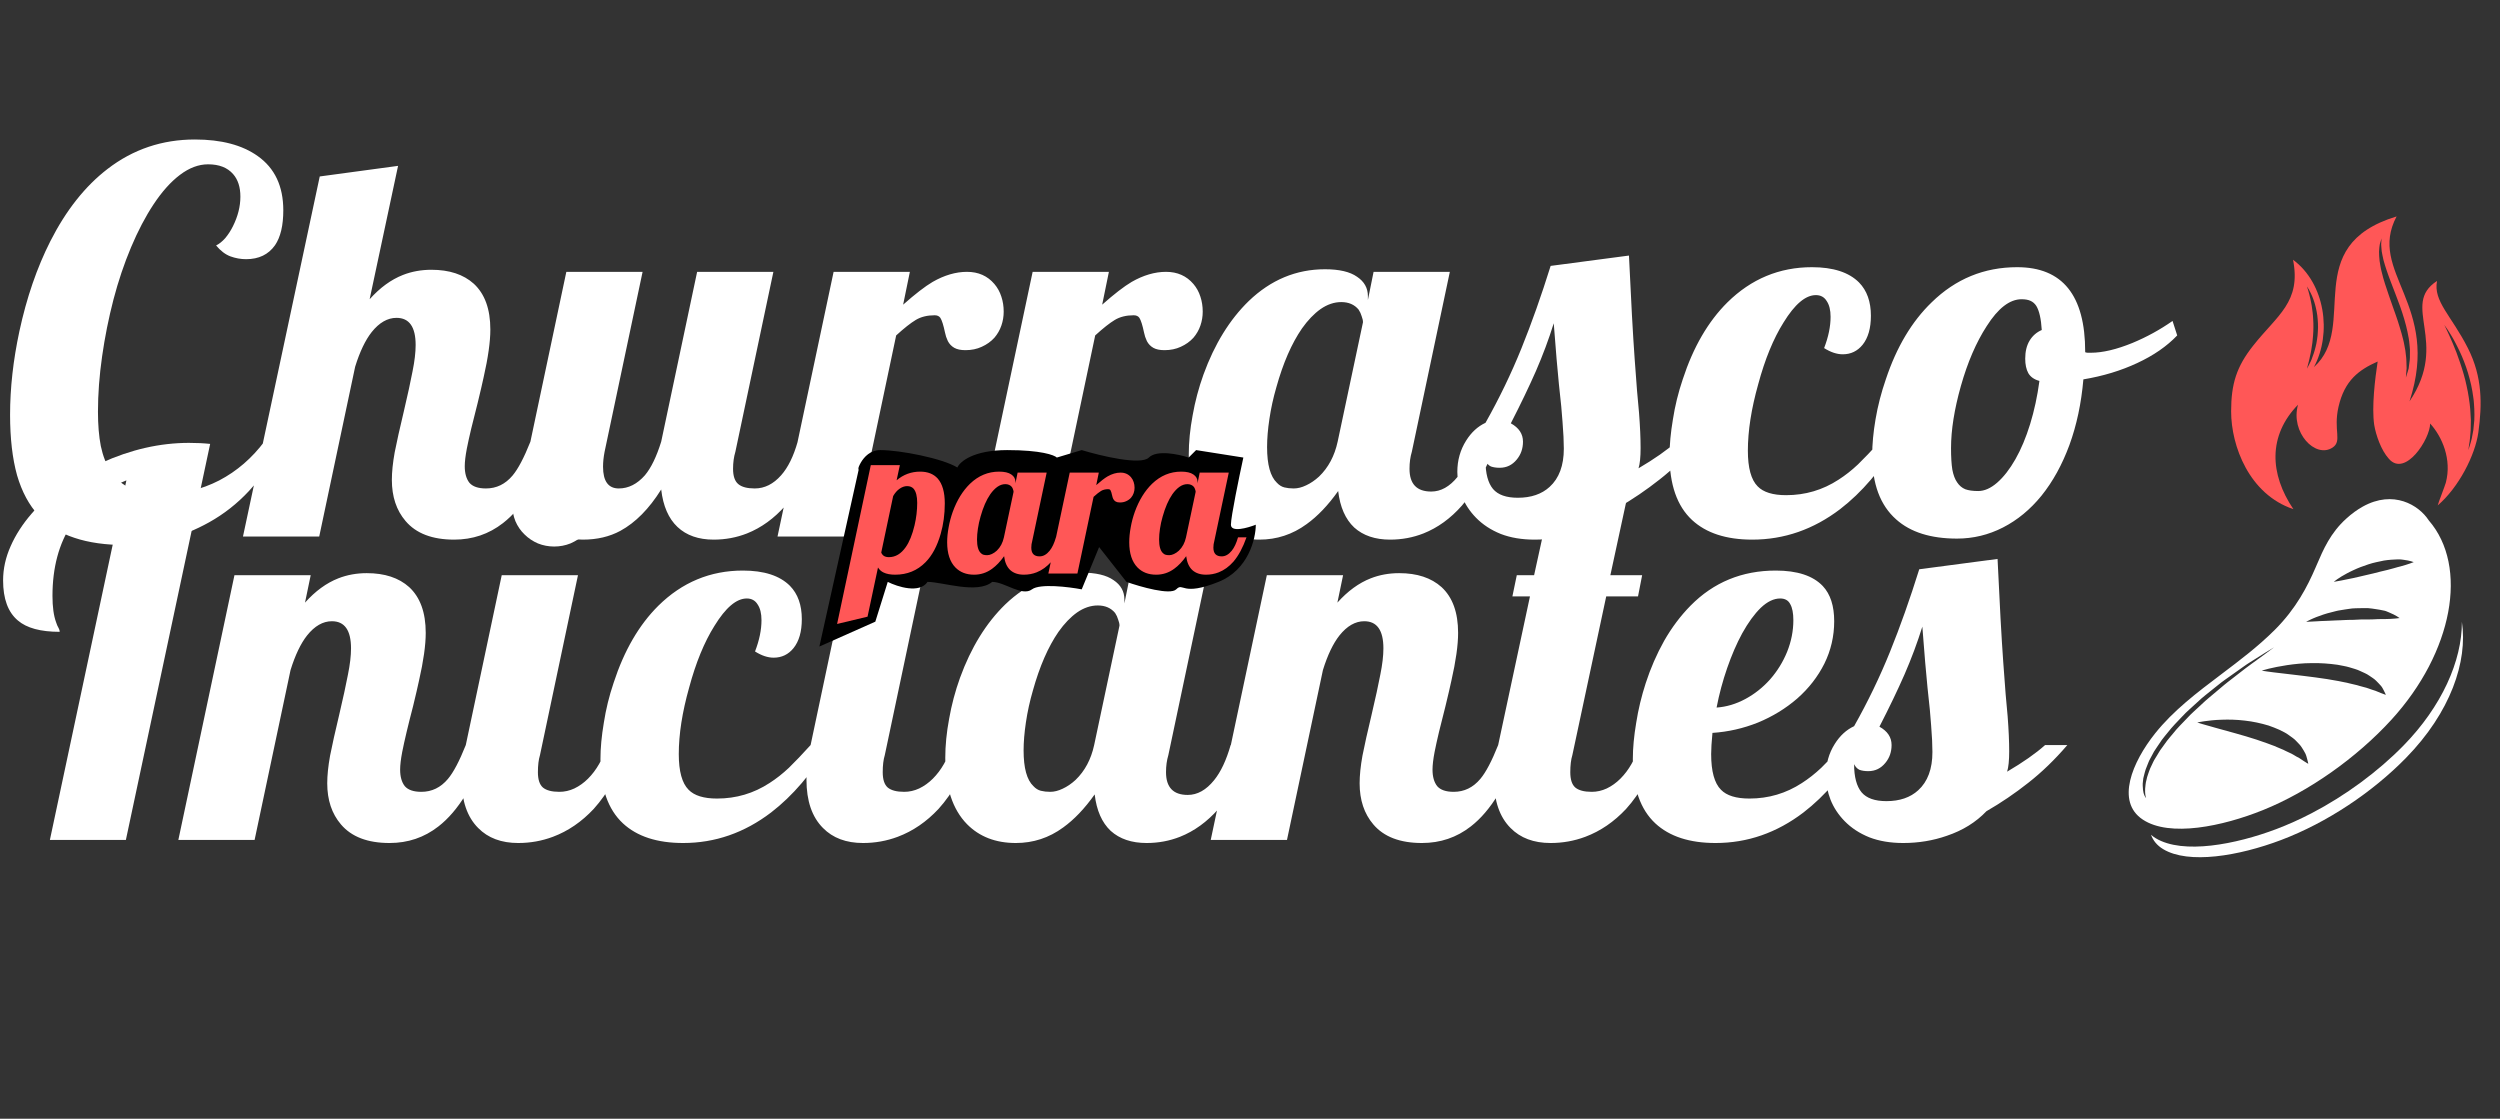
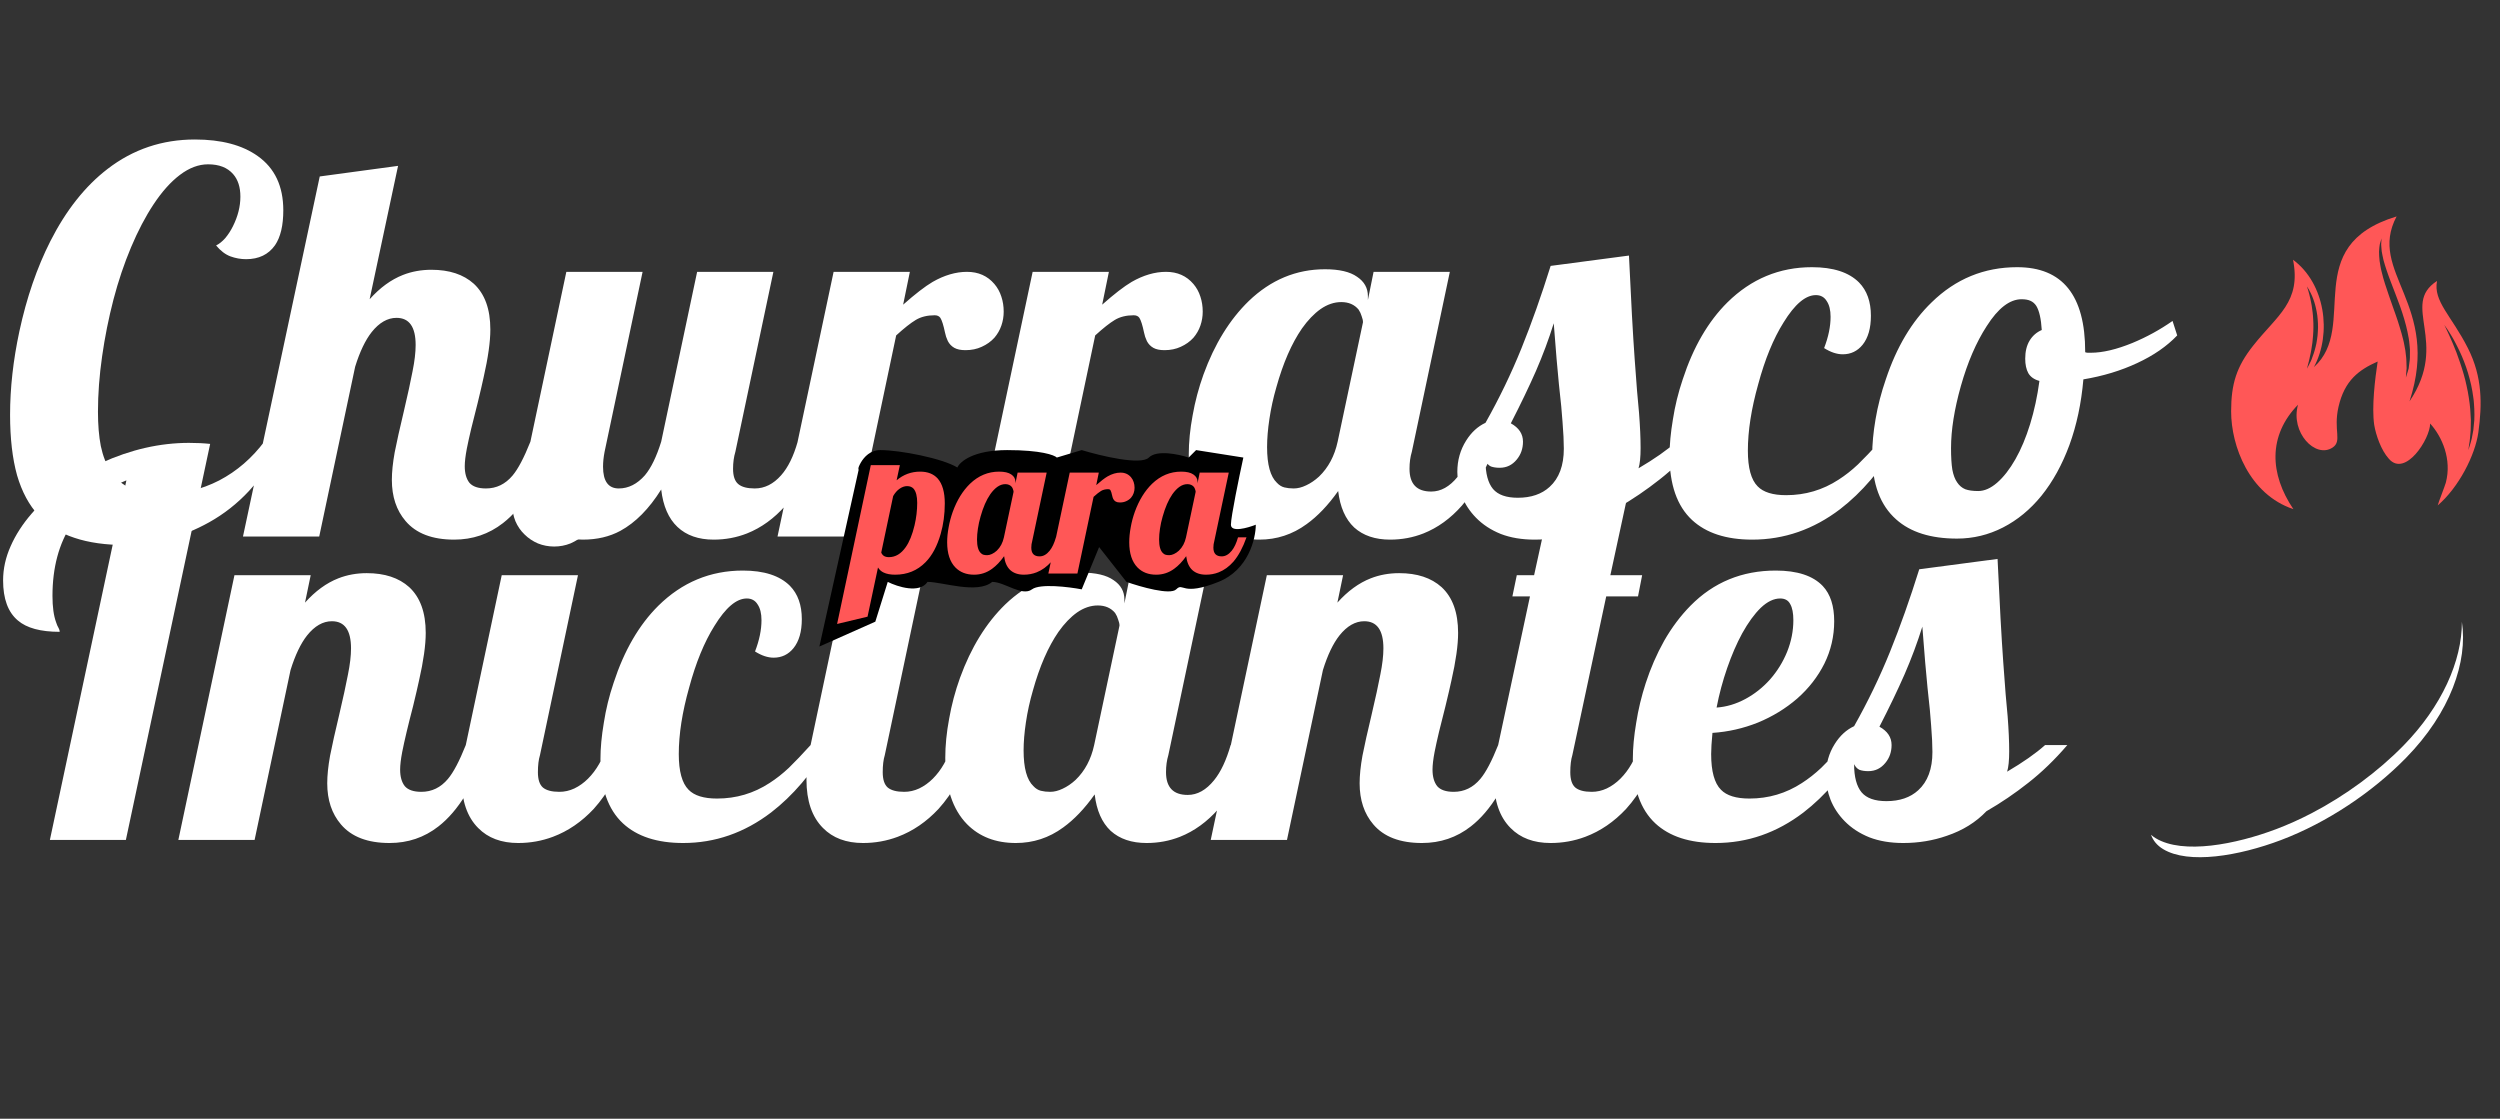
<svg xmlns="http://www.w3.org/2000/svg" width="438" height="196" viewBox="0 0 438 196" fill="none">
  <rect x="0" y="0" width="438" height="196" fill="#333333" stroke="none" />
  <path d="M22.054 95.494C18.552 95.494 15.548 95.072 13.042 94.226C10.537 93.411 8.453 92.113 6.793 90.332C5.102 88.52 3.834 86.165 2.989 83.267C2.174 80.339 1.766 76.806 1.766 72.67C1.766 67.991 2.31 63.115 3.396 58.043C4.664 52.156 6.476 46.887 8.831 42.238C11.578 36.834 14.914 32.622 18.839 29.603C23.307 26.161 28.41 24.44 34.146 24.44C38.765 24.44 42.433 25.406 45.15 27.339C48.139 29.452 49.634 32.622 49.634 36.849C49.634 39.505 49.151 41.543 48.185 42.962C47.037 44.593 45.347 45.408 43.112 45.408C42.177 45.408 41.256 45.242 40.35 44.91C39.474 44.578 38.644 43.944 37.859 43.008C38.403 42.736 38.931 42.313 39.444 41.74C39.958 41.136 40.41 40.441 40.803 39.656C41.678 37.905 42.116 36.169 42.116 34.449C42.116 32.788 41.694 31.475 40.848 30.509C39.852 29.361 38.388 28.788 36.455 28.788C34.795 28.788 33.15 29.407 31.519 30.645C29.919 31.852 28.379 33.573 26.9 35.807C25.481 37.951 24.168 40.456 22.96 43.325C21.753 46.193 20.726 49.242 19.881 52.472C19.035 55.733 18.371 59.054 17.888 62.435C17.405 65.817 17.163 69.047 17.163 72.127C17.163 74.421 17.329 76.429 17.662 78.15C18.024 79.871 18.598 81.335 19.383 82.543C21.103 85.23 24.077 86.573 28.304 86.573C31.927 86.573 35.293 85.773 38.403 84.173C41.512 82.543 44.169 80.248 46.373 77.289L48.502 78.24C47.324 81.199 45.694 83.796 43.611 86.03C41.558 88.234 39.233 90.06 36.637 91.509C34.252 92.838 31.791 93.834 29.255 94.498C26.719 95.162 24.319 95.494 22.054 95.494ZM79.568 94.543C75.734 94.543 72.896 93.457 71.054 91.283C69.454 89.411 68.654 87.011 68.654 84.082C68.654 82.694 68.82 81.078 69.152 79.237C69.514 77.395 70.043 75.025 70.737 72.127C71.431 69.168 71.945 66.813 72.277 65.062C72.639 63.281 72.82 61.741 72.82 60.443C72.82 57.273 71.703 55.688 69.469 55.688C67.899 55.688 66.45 56.518 65.122 58.178C64.005 59.597 63.038 61.62 62.223 64.247L55.928 94H42.569L56.019 30.916L69.741 29.059L64.759 52.427C66.571 50.404 68.518 48.985 70.601 48.17C72.141 47.566 73.802 47.264 75.583 47.264C78.723 47.264 81.198 48.08 83.01 49.71C84.942 51.491 85.908 54.163 85.908 57.726C85.908 59.869 85.516 62.662 84.731 66.104C84.519 67.1 84.172 68.594 83.689 70.587C82.814 73.938 82.18 76.61 81.787 78.603C81.546 79.871 81.425 80.897 81.425 81.682C81.425 82.92 81.696 83.886 82.24 84.581C82.814 85.245 83.78 85.577 85.138 85.577C86.98 85.577 88.535 84.822 89.803 83.312C90.769 82.165 91.81 80.188 92.927 77.38H96.822C94.528 84.173 91.629 88.928 88.127 91.645C85.651 93.577 82.798 94.543 79.568 94.543ZM102.121 94.543C99.162 94.543 96.822 93.668 95.101 91.917C93.169 89.985 92.203 87.162 92.203 83.448C92.203 81.697 92.444 79.674 92.927 77.38L99.222 47.627H112.582L105.925 79.146C105.743 80.082 105.653 80.957 105.653 81.773C105.653 84.309 106.574 85.577 108.415 85.577C110.106 85.577 111.631 84.807 112.989 83.267C114.076 81.969 115.027 80.007 115.842 77.38L122.137 47.627H135.497L128.839 79.146C128.568 80.052 128.432 81.048 128.432 82.135C128.432 83.403 128.734 84.294 129.338 84.807C129.941 85.32 130.908 85.577 132.236 85.577C133.957 85.577 135.497 84.807 136.855 83.267C138.063 81.909 139.029 79.946 139.753 77.38H143.648C141.988 82.09 139.98 85.818 137.625 88.566C135.632 90.83 133.383 92.46 130.877 93.457C129.036 94.181 127.088 94.543 125.035 94.543C122.379 94.543 120.265 93.804 118.695 92.324C117.125 90.845 116.174 88.656 115.842 85.758C113.729 89.139 111.344 91.555 108.687 93.004C106.785 94.03 104.596 94.543 102.121 94.543ZM146.048 47.627H159.408L158.23 53.378C160.344 51.506 162.064 50.178 163.393 49.393C165.446 48.216 167.454 47.627 169.416 47.627C171.409 47.627 173.009 48.336 174.216 49.755C174.76 50.389 175.167 51.129 175.439 51.974C175.711 52.789 175.847 53.665 175.847 54.601C175.847 55.446 175.711 56.261 175.439 57.046C175.167 57.831 174.76 58.541 174.216 59.175C173.613 59.839 172.873 60.367 171.997 60.76C171.152 61.152 170.201 61.349 169.144 61.349C168.329 61.349 167.68 61.213 167.197 60.941C166.714 60.669 166.337 60.277 166.065 59.764C165.823 59.25 165.657 58.752 165.567 58.269C165.295 56.971 165.023 56.111 164.751 55.688C164.54 55.386 164.208 55.235 163.755 55.235C162.457 55.235 161.355 55.507 160.449 56.05C159.544 56.593 158.396 57.499 157.008 58.767L149.581 94H136.221L146.048 47.627ZM180.919 47.627H194.278L193.101 53.378C195.214 51.506 196.935 50.178 198.263 49.393C200.316 48.216 202.324 47.627 204.286 47.627C206.279 47.627 207.879 48.336 209.087 49.755C209.63 50.389 210.038 51.129 210.31 51.974C210.581 52.789 210.717 53.665 210.717 54.601C210.717 55.446 210.581 56.261 210.31 57.046C210.038 57.831 209.63 58.541 209.087 59.175C208.483 59.839 207.743 60.367 206.868 60.76C206.022 61.152 205.071 61.349 204.015 61.349C203.2 61.349 202.55 61.213 202.067 60.941C201.584 60.669 201.207 60.277 200.935 59.764C200.694 59.25 200.528 58.752 200.437 58.269C200.165 56.971 199.894 56.111 199.622 55.688C199.411 55.386 199.079 55.235 198.626 55.235C197.327 55.235 196.225 55.507 195.32 56.05C194.414 56.593 193.267 57.499 191.878 58.767L184.451 94H171.092L180.919 47.627ZM220.635 94.543C217.102 94.543 214.249 93.442 212.076 91.237C209.54 88.641 208.272 84.777 208.272 79.644C208.272 77.471 208.498 75.176 208.951 72.761C209.374 70.346 210.008 67.96 210.853 65.606C212.785 60.292 215.427 56.005 218.778 52.744C222.642 49.031 227.096 47.174 232.138 47.174C234.643 47.174 236.515 47.612 237.753 48.487C239.021 49.333 239.655 50.465 239.655 51.884V52.563L240.651 47.627H254.011L247.354 79.146C247.082 80.052 246.946 81.048 246.946 82.135C246.946 84.792 248.214 86.12 250.75 86.12C252.441 86.12 253.981 85.26 255.369 83.539C256.547 82.09 257.513 80.037 258.268 77.38H262.162C260.502 82.09 258.494 85.818 256.139 88.566C254.147 90.83 251.897 92.46 249.392 93.457C247.55 94.181 245.603 94.543 243.55 94.543C240.923 94.543 238.825 93.834 237.255 92.415C235.715 90.966 234.779 88.837 234.447 86.03C232.696 88.505 230.854 90.438 228.922 91.826C226.447 93.638 223.684 94.543 220.635 94.543ZM226.658 85.577C227.352 85.577 228.077 85.396 228.832 85.033C229.617 84.671 230.371 84.158 231.096 83.494C232.726 81.924 233.813 79.886 234.357 77.38L238.795 56.458C238.795 56.156 238.719 55.809 238.568 55.416C238.447 54.993 238.266 54.601 238.025 54.239C237.3 53.363 236.289 52.925 234.991 52.925C233.753 52.925 232.545 53.333 231.368 54.148C230.22 54.963 229.134 56.095 228.107 57.544C226.296 60.171 224.801 63.598 223.624 67.825C223.08 69.696 222.673 71.553 222.401 73.395C222.129 75.206 221.993 76.852 221.993 78.331C221.993 81.41 222.567 83.494 223.714 84.581C224.107 85.003 224.545 85.275 225.028 85.396C225.511 85.516 226.054 85.577 226.658 85.577ZM268.865 94.543C266.631 94.543 264.653 94.211 262.932 93.547C261.211 92.853 259.762 91.902 258.585 90.694C257.498 89.577 256.683 88.339 256.139 86.981C255.596 85.592 255.324 84.158 255.324 82.678C255.324 80.656 255.837 78.829 256.864 77.199C257.77 75.75 258.902 74.708 260.26 74.074C262.676 69.787 264.774 65.439 266.555 61.032C268.336 56.624 270.042 51.808 271.672 46.585L285.394 44.774C285.756 52.623 286.089 58.647 286.39 62.843C286.692 67.16 286.949 70.33 287.16 72.353C287.342 74.708 287.432 76.761 287.432 78.512C287.432 80.082 287.311 81.26 287.07 82.044C289.847 80.414 292.066 78.859 293.727 77.38H297.621C295.418 79.946 293.138 82.15 290.783 83.992C288.459 85.833 286.013 87.494 283.447 88.973C281.605 90.905 279.296 92.34 276.518 93.275C274.103 94.121 271.552 94.543 268.865 94.543ZM265.921 87.207C268.246 87.207 270.103 86.573 271.491 85.305C273.152 83.796 273.982 81.561 273.982 78.603C273.982 77.365 273.907 75.81 273.756 73.938L273.529 71.176C273.257 68.791 272.986 66.028 272.714 62.888L272.216 56.639C271.34 59.447 270.299 62.239 269.091 65.017C267.883 67.764 266.419 70.813 264.698 74.165C266.117 74.95 266.827 76.021 266.827 77.38C266.827 78.588 266.465 79.629 265.74 80.505C264.955 81.471 263.959 81.954 262.751 81.954C262.147 81.954 261.634 81.878 261.211 81.727C260.819 81.546 260.502 81.214 260.26 80.731C260.26 82.965 260.698 84.611 261.574 85.667C262.449 86.694 263.898 87.207 265.921 87.207ZM306.996 94.543C302.437 94.543 298.92 93.396 296.444 91.102C293.817 88.656 292.504 84.897 292.504 79.825C292.504 77.923 292.7 75.81 293.093 73.485C293.455 71.13 294.029 68.791 294.814 66.466C296.655 60.82 299.267 56.322 302.648 52.971C306.815 48.865 311.751 46.812 317.457 46.812C321.17 46.812 323.918 47.702 325.699 49.484C327.088 50.903 327.782 52.85 327.782 55.325C327.782 57.499 327.299 59.19 326.333 60.398C325.427 61.515 324.265 62.073 322.846 62.073C321.819 62.073 320.733 61.711 319.585 60.986C320.34 59.024 320.718 57.197 320.718 55.507C320.718 54.329 320.491 53.408 320.038 52.744C319.616 52.05 318.982 51.703 318.136 51.703C316.325 51.703 314.438 53.303 312.475 56.503C310.694 59.341 309.215 62.949 308.037 67.326C306.83 71.614 306.226 75.493 306.226 78.965C306.226 81.984 306.8 84.067 307.947 85.215C308.943 86.241 310.604 86.754 312.928 86.754C316.279 86.754 319.344 85.849 322.121 84.037C323.299 83.282 324.431 82.392 325.518 81.365C326.605 80.308 327.873 78.98 329.322 77.38H332.492C329.563 82.331 326.197 86.271 322.393 89.2C317.714 92.762 312.581 94.543 306.996 94.543ZM342.863 94.362C338.273 94.362 334.726 93.245 332.22 91.011C329.412 88.535 328.009 84.777 328.009 79.735C328.009 77.833 328.205 75.734 328.597 73.44C328.99 71.115 329.594 68.775 330.409 66.421C332.281 60.805 334.952 56.322 338.424 52.971C342.621 48.865 347.618 46.812 353.414 46.812C361.354 46.812 365.325 51.748 365.325 61.62V61.711C365.506 61.771 365.657 61.801 365.777 61.801H366.321C368.374 61.801 370.804 61.228 373.612 60.081C376.088 59.054 378.427 57.771 380.631 56.231L381.446 58.767C379.635 60.669 377.295 62.285 374.427 63.613C371.589 64.941 368.449 65.892 365.008 66.466C364.645 70.662 363.83 74.497 362.562 77.969C361.294 81.41 359.664 84.369 357.671 86.845C355.709 89.26 353.459 91.117 350.923 92.415C348.387 93.713 345.7 94.362 342.863 94.362ZM346.576 86.03C347.663 86.03 348.765 85.547 349.882 84.581C351.029 83.584 352.101 82.21 353.097 80.459C354.094 78.708 354.954 76.655 355.679 74.3C356.403 71.946 356.947 69.425 357.309 66.738C356.403 66.496 355.754 66.043 355.362 65.379C354.999 64.715 354.818 63.87 354.818 62.843C354.818 61.575 355.075 60.518 355.588 59.673C356.101 58.828 356.811 58.209 357.716 57.816C357.596 55.854 357.279 54.45 356.765 53.605C356.494 53.182 356.146 52.88 355.724 52.699C355.331 52.518 354.818 52.427 354.184 52.427C352.101 52.427 350.063 53.997 348.07 57.137C346.229 59.975 344.719 63.477 343.542 67.643C342.395 71.719 341.821 75.342 341.821 78.512C341.821 80.052 341.896 81.305 342.047 82.271C342.228 83.237 342.515 83.992 342.908 84.535C343.27 85.079 343.738 85.471 344.312 85.713C344.885 85.924 345.64 86.03 346.576 86.03Z" fill="white" />
  <path d="M22.145 84.159C17.979 85.879 14.778 88.446 12.544 91.857C10.31 95.269 9.193 99.45 9.193 104.402C9.193 106.334 9.404 107.874 9.827 109.021C9.948 109.413 10.099 109.76 10.28 110.062C10.401 110.274 10.461 110.485 10.461 110.696C7.11 110.696 4.664 110.032 3.125 108.704C1.404 107.255 0.543 104.915 0.543 101.684C0.543 99.662 0.981 97.669 1.857 95.707C2.732 93.714 3.97 91.797 5.57 89.955C7.08 88.204 8.876 86.574 10.959 85.064C13.073 83.525 15.352 82.196 17.797 81.079C22.93 78.754 28.032 77.592 33.104 77.592C34.493 77.592 35.731 77.653 36.818 77.773L22.054 147.152H8.74L22.145 84.159ZM68.246 147.695C64.412 147.695 61.574 146.608 59.733 144.435C58.132 142.563 57.332 140.163 57.332 137.234C57.332 135.845 57.498 134.23 57.831 132.388C58.193 130.547 58.721 128.177 59.416 125.279C60.11 122.32 60.623 119.965 60.955 118.214C61.318 116.433 61.499 114.893 61.499 113.595C61.499 110.425 60.382 108.84 58.148 108.84C56.578 108.84 55.129 109.67 53.8 111.33C52.683 112.749 51.717 114.772 50.902 117.399L44.607 147.152H31.247L41.075 100.779H54.434L53.438 105.579C55.249 103.556 57.197 102.137 59.28 101.322C60.819 100.718 62.48 100.416 64.261 100.416C67.401 100.416 69.877 101.232 71.688 102.862C73.62 104.643 74.587 107.315 74.587 110.878C74.587 113.021 74.194 115.814 73.409 119.255C73.198 120.252 72.85 121.746 72.367 123.739C71.492 127.09 70.858 129.762 70.465 131.754C70.224 133.023 70.103 134.049 70.103 134.834C70.103 136.072 70.375 137.038 70.918 137.732C71.492 138.396 72.458 138.729 73.817 138.729C75.658 138.729 77.213 137.974 78.481 136.464C79.447 135.317 80.489 133.34 81.606 130.532H85.501C83.206 137.325 80.308 142.08 76.805 144.797C74.33 146.729 71.477 147.695 68.246 147.695ZM97.094 95.752C96.097 95.752 95.146 95.571 94.241 95.208C93.335 94.816 92.55 94.288 91.886 93.623C91.222 92.989 90.693 92.219 90.301 91.314C89.939 90.408 89.757 89.457 89.757 88.461C89.757 87.465 89.939 86.513 90.301 85.608C90.693 84.702 91.222 83.902 91.886 83.208C92.55 82.513 93.335 81.985 94.241 81.623C95.146 81.23 96.097 81.034 97.094 81.034C98.09 81.034 99.041 81.23 99.947 81.623C100.853 81.985 101.653 82.513 102.347 83.208C103.041 83.902 103.57 84.702 103.932 85.608C104.324 86.513 104.521 87.465 104.521 88.461C104.521 89.457 104.324 90.408 103.932 91.314C103.57 92.219 103.041 92.989 102.347 93.623C101.653 94.288 100.853 94.816 99.947 95.208C99.041 95.571 98.09 95.752 97.094 95.752ZM90.799 147.695C87.84 147.695 85.501 146.82 83.78 145.069C81.847 143.136 80.881 140.314 80.881 136.6C80.881 134.849 81.123 132.826 81.606 130.532L87.901 100.779H101.26L94.603 132.298C94.362 133.083 94.241 134.079 94.241 135.287C94.241 136.555 94.528 137.445 95.101 137.959C95.705 138.472 96.671 138.729 97.999 138.729C98.905 138.729 99.781 138.532 100.626 138.14C101.502 137.717 102.302 137.144 103.026 136.419C104.506 134.94 105.623 132.977 106.377 130.532H110.272C108.612 135.211 106.528 138.94 104.023 141.717C101.909 143.982 99.524 145.612 96.867 146.608C94.935 147.333 92.912 147.695 90.799 147.695ZM119.692 147.695C115.133 147.695 111.616 146.548 109.14 144.254C106.513 141.808 105.2 138.049 105.2 132.977C105.2 131.075 105.396 128.962 105.789 126.637C106.151 124.282 106.725 121.942 107.51 119.618C109.351 113.972 111.963 109.474 115.344 106.122C119.51 102.016 124.447 99.963 130.153 99.963C133.866 99.963 136.614 100.854 138.395 102.635C139.784 104.054 140.478 106.002 140.478 108.477C140.478 110.651 139.995 112.342 139.029 113.549C138.123 114.666 136.961 115.225 135.542 115.225C134.515 115.225 133.428 114.863 132.281 114.138C133.036 112.176 133.413 110.349 133.413 108.658C133.413 107.481 133.187 106.56 132.734 105.896C132.311 105.202 131.677 104.854 130.832 104.854C129.021 104.854 127.134 106.455 125.171 109.655C123.39 112.493 121.911 116.101 120.733 120.478C119.526 124.765 118.922 128.645 118.922 132.117C118.922 135.136 119.495 137.219 120.643 138.366C121.639 139.393 123.299 139.906 125.624 139.906C128.975 139.906 132.04 139 134.817 137.189C135.995 136.434 137.127 135.543 138.214 134.517C139.301 133.46 140.569 132.132 142.018 130.532H145.188C142.259 135.483 138.893 139.423 135.089 142.351C130.409 145.914 125.277 147.695 119.692 147.695ZM157.506 95.752C156.509 95.752 155.558 95.571 154.653 95.208C153.747 94.816 152.962 94.288 152.298 93.623C151.634 92.989 151.105 92.219 150.713 91.314C150.35 90.408 150.169 89.457 150.169 88.461C150.169 87.465 150.35 86.513 150.713 85.608C151.105 84.702 151.634 83.902 152.298 83.208C152.962 82.513 153.747 81.985 154.653 81.623C155.558 81.23 156.509 81.034 157.506 81.034C158.502 81.034 159.453 81.23 160.359 81.623C161.264 81.985 162.064 82.513 162.759 83.208C163.453 83.902 163.982 84.702 164.344 85.608C164.736 86.513 164.933 87.465 164.933 88.461C164.933 89.457 164.736 90.408 164.344 91.314C163.982 92.219 163.453 92.989 162.759 93.623C162.064 94.288 161.264 94.816 160.359 95.208C159.453 95.571 158.502 95.752 157.506 95.752ZM151.211 147.695C148.252 147.695 145.912 146.82 144.191 145.069C142.259 143.136 141.293 140.314 141.293 136.6C141.293 134.849 141.535 132.826 142.018 130.532L148.313 100.779H161.672L155.015 132.298C154.773 133.083 154.653 134.079 154.653 135.287C154.653 136.555 154.939 137.445 155.513 137.959C156.117 138.472 157.083 138.729 158.411 138.729C159.317 138.729 160.193 138.532 161.038 138.14C161.914 137.717 162.714 137.144 163.438 136.419C164.918 134.94 166.035 132.977 166.789 130.532H170.684C169.023 135.211 166.94 138.94 164.434 141.717C162.321 143.982 159.936 145.612 157.279 146.608C155.347 147.333 153.324 147.695 151.211 147.695ZM177.975 147.695C174.443 147.695 171.59 146.593 169.416 144.389C166.88 141.793 165.612 137.929 165.612 132.796C165.612 130.622 165.838 128.328 166.291 125.913C166.714 123.497 167.348 121.112 168.193 118.757C170.125 113.444 172.767 109.157 176.118 105.896C179.983 102.183 184.436 100.326 189.478 100.326C191.984 100.326 193.855 100.764 195.093 101.639C196.361 102.484 196.995 103.617 196.995 105.036V105.715L197.992 100.779H211.351L204.694 132.298C204.422 133.204 204.286 134.2 204.286 135.287C204.286 137.944 205.554 139.272 208.09 139.272C209.781 139.272 211.321 138.412 212.71 136.691C213.887 135.242 214.853 133.189 215.608 130.532H219.503C217.842 135.242 215.834 138.97 213.48 141.717C211.487 143.982 209.238 145.612 206.732 146.608C204.89 147.333 202.943 147.695 200.89 147.695C198.263 147.695 196.165 146.986 194.595 145.567C193.055 144.118 192.119 141.989 191.787 139.181C190.036 141.657 188.195 143.589 186.262 144.978C183.787 146.79 181.024 147.695 177.975 147.695ZM183.998 138.729C184.693 138.729 185.417 138.547 186.172 138.185C186.957 137.823 187.712 137.31 188.436 136.645C190.067 135.075 191.153 133.038 191.697 130.532L196.135 109.609C196.135 109.308 196.059 108.96 195.908 108.568C195.788 108.145 195.607 107.753 195.365 107.39C194.64 106.515 193.629 106.077 192.331 106.077C191.093 106.077 189.885 106.485 188.708 107.3C187.561 108.115 186.474 109.247 185.447 110.696C183.636 113.323 182.141 116.75 180.964 120.976C180.421 122.848 180.013 124.705 179.741 126.547C179.47 128.358 179.334 130.003 179.334 131.483C179.334 134.562 179.907 136.645 181.055 137.732C181.447 138.155 181.885 138.427 182.368 138.547C182.851 138.668 183.394 138.729 183.998 138.729ZM249.12 147.695C245.286 147.695 242.448 146.608 240.606 144.435C239.006 142.563 238.206 140.163 238.206 137.234C238.206 135.845 238.372 134.23 238.704 132.388C239.066 130.547 239.595 128.177 240.289 125.279C240.983 122.32 241.497 119.965 241.829 118.214C242.191 116.433 242.372 114.893 242.372 113.595C242.372 110.425 241.255 108.84 239.021 108.84C237.451 108.84 236.002 109.67 234.674 111.33C233.556 112.749 232.59 114.772 231.775 117.399L225.48 147.152H212.121L221.948 100.779H235.308L234.311 105.579C236.123 103.556 238.07 102.137 240.153 101.322C241.693 100.718 243.353 100.416 245.135 100.416C248.275 100.416 250.75 101.232 252.562 102.862C254.494 104.643 255.46 107.315 255.46 110.878C255.46 113.021 255.067 115.814 254.282 119.255C254.071 120.252 253.724 121.746 253.241 123.739C252.365 127.09 251.731 129.762 251.339 131.754C251.097 133.023 250.977 134.049 250.977 134.834C250.977 136.072 251.248 137.038 251.792 137.732C252.365 138.396 253.331 138.729 254.69 138.729C256.532 138.729 258.087 137.974 259.355 136.464C260.321 135.317 261.362 133.34 262.479 130.532H266.374C264.079 137.325 261.181 142.08 257.679 144.797C255.203 146.729 252.35 147.695 249.12 147.695ZM271.672 147.695C268.714 147.695 266.374 146.82 264.653 145.069C262.721 143.136 261.755 140.314 261.755 136.6C261.755 134.849 261.996 132.826 262.479 130.532L268.05 104.492H264.97L265.74 100.779H268.774L271.582 87.963L285.304 86.106L282.134 100.779H287.704L286.979 104.492H281.409L275.476 132.298C275.235 133.083 275.114 134.079 275.114 135.287C275.114 136.555 275.401 137.445 275.975 137.959C276.578 138.472 277.545 138.729 278.873 138.729C279.779 138.729 280.654 138.532 281.5 138.14C282.375 137.717 283.175 137.144 283.9 136.419C285.379 134.94 286.496 132.977 287.251 130.532H291.146C289.485 135.211 287.402 138.94 284.896 141.717C282.783 143.982 280.398 145.612 277.741 146.608C275.809 147.333 273.786 147.695 271.672 147.695ZM300.565 147.695C296.006 147.695 292.489 146.548 290.013 144.254C287.387 141.808 286.073 138.049 286.073 132.977C286.073 131.075 286.27 128.962 286.662 126.637C287.024 124.312 287.583 121.988 288.338 119.663C289.183 117.067 290.255 114.606 291.553 112.281C292.882 109.957 294.421 107.904 296.172 106.122C300.218 102.016 305.199 99.963 311.117 99.963C314.891 99.963 317.638 100.869 319.359 102.681C320.687 104.1 321.351 106.153 321.351 108.84C321.351 111.466 320.778 113.942 319.631 116.267C318.483 118.561 316.898 120.599 314.876 122.38C312.853 124.131 310.558 125.535 307.992 126.592C305.426 127.618 302.769 128.222 300.022 128.403C299.871 129.973 299.795 131.211 299.795 132.117C299.795 135.136 300.369 137.219 301.516 138.366C302.512 139.393 304.173 139.906 306.498 139.906C309.849 139.906 312.913 139 315.691 137.189C316.868 136.434 318 135.543 319.087 134.517C320.174 133.46 321.442 132.132 322.891 130.532H326.061C323.133 135.483 319.766 139.423 315.962 142.351C311.283 145.914 306.15 147.695 300.565 147.695ZM300.746 123.965C302.467 123.844 304.143 123.346 305.773 122.471C307.403 121.595 308.852 120.448 310.12 119.029C311.389 117.58 312.385 115.965 313.109 114.183C313.834 112.372 314.196 110.53 314.196 108.658C314.196 107.421 314.015 106.485 313.653 105.851C313.321 105.187 312.732 104.854 311.887 104.854C310.77 104.854 309.637 105.398 308.49 106.485C307.373 107.572 306.286 109.066 305.23 110.968C304.263 112.749 303.388 114.772 302.603 117.036C301.818 119.301 301.199 121.61 300.746 123.965ZM333.443 147.695C331.209 147.695 329.231 147.363 327.51 146.699C325.79 146.005 324.34 145.054 323.163 143.846C322.076 142.729 321.261 141.491 320.717 140.132C320.174 138.744 319.902 137.31 319.902 135.83C319.902 133.807 320.416 131.981 321.442 130.351C322.348 128.901 323.48 127.86 324.839 127.226C327.254 122.939 329.352 118.591 331.133 114.183C332.915 109.776 334.62 104.96 336.251 99.737L349.972 97.926C350.335 105.775 350.667 111.798 350.969 115.995C351.271 120.312 351.527 123.482 351.739 125.505C351.92 127.86 352.01 129.913 352.01 131.664C352.01 133.234 351.89 134.411 351.648 135.196C354.426 133.566 356.645 132.011 358.305 130.532H362.2C359.996 133.098 357.716 135.302 355.362 137.144C353.037 138.985 350.591 140.646 348.025 142.125C346.183 144.057 343.874 145.491 341.096 146.427C338.681 147.273 336.13 147.695 333.443 147.695ZM330.499 140.359C332.824 140.359 334.681 139.725 336.07 138.457C337.73 136.947 338.56 134.713 338.56 131.754C338.56 130.517 338.485 128.962 338.334 127.09L338.107 124.328C337.836 121.942 337.564 119.18 337.292 116.04L336.794 109.791C335.919 112.598 334.877 115.391 333.669 118.169C332.462 120.916 330.997 123.965 329.277 127.316C330.696 128.101 331.405 129.173 331.405 130.532C331.405 131.739 331.043 132.781 330.318 133.657C329.533 134.623 328.537 135.106 327.329 135.106C326.725 135.106 326.212 135.03 325.79 134.879C325.397 134.698 325.08 134.366 324.839 133.883C324.839 136.117 325.276 137.762 326.152 138.819C327.027 139.846 328.477 140.359 330.499 140.359Z" fill="white" />
  <path d="M143.554 113.274L150.524 81.906C149.871 83.649 150.742 78.856 154.227 78.856C157.713 78.856 165.119 80.309 167.733 81.906C168.169 80.89 170.522 78.856 176.447 78.856C182.372 78.856 184.724 79.728 185.16 80.163L189.517 78.856C192.857 79.873 199.886 81.558 201.28 80.163C202.674 78.769 206.508 79.583 208.251 80.163L209.558 78.856L217.835 80.163C217.109 83.504 215.657 90.532 215.657 91.927C215.657 93.321 218.562 92.507 220.014 91.927C220.014 94.395 218.707 99.856 213.479 101.947C206.944 104.561 207.379 101.947 206.072 103.254C205.027 104.3 199.828 102.818 197.359 101.947L192.567 95.848L189.517 103.254C187.193 102.818 182.198 102.208 180.803 103.254C179.061 104.561 176.011 101.947 173.833 101.947C171.219 104.125 165.119 101.947 162.505 101.947C161.111 104.038 157.277 102.818 155.534 101.947L153.356 108.918L143.554 113.274Z" fill="black" />
  <path d="M152.564 81.49H157.656L157.086 84.149C158.283 83.136 159.659 82.63 161.212 82.63C162.536 82.63 163.56 83.033 164.285 83.838C165.114 84.782 165.528 86.238 165.528 88.206C165.528 90.105 165.286 91.888 164.803 93.557C164.193 95.686 163.307 97.338 162.144 98.511C160.717 99.961 158.945 100.686 156.828 100.686C156.01 100.686 155.337 100.56 154.808 100.307C154.405 100.123 154.077 99.829 153.824 99.426L151.994 108.04L146.66 109.318L152.564 81.49ZM155.74 97.614C156.879 97.614 157.858 97.032 158.675 95.87C159.319 94.961 159.837 93.684 160.228 92.038C160.539 90.714 160.694 89.403 160.694 88.102C160.694 86.94 160.481 86.111 160.056 85.616C159.779 85.317 159.4 85.167 158.916 85.167C158.491 85.167 158.059 85.317 157.622 85.616C157.184 85.915 156.805 86.347 156.482 86.911L154.394 96.802C154.474 97.032 154.624 97.228 154.842 97.389C155.073 97.539 155.372 97.614 155.74 97.614ZM170.655 100.686C169.308 100.686 168.221 100.266 167.392 99.426C166.426 98.436 165.942 96.963 165.942 95.007C165.942 94.178 166.029 93.304 166.201 92.383C166.362 91.463 166.604 90.553 166.926 89.656C167.663 87.63 168.67 85.996 169.947 84.753C171.42 83.338 173.118 82.63 175.04 82.63C175.995 82.63 176.708 82.797 177.18 83.13C177.664 83.453 177.905 83.884 177.905 84.425V84.684L178.285 82.802H183.377L180.84 94.817C180.736 95.162 180.684 95.542 180.684 95.957C180.684 96.969 181.168 97.476 182.135 97.476C182.779 97.476 183.366 97.148 183.895 96.492C184.344 95.939 184.712 95.157 185 94.144H186.485C185.852 95.939 185.086 97.361 184.189 98.408C183.429 99.271 182.572 99.892 181.617 100.272C180.915 100.548 180.172 100.686 179.39 100.686C178.389 100.686 177.589 100.416 176.99 99.875C176.403 99.323 176.047 98.511 175.92 97.441C175.253 98.385 174.55 99.121 173.814 99.651C172.87 100.341 171.817 100.686 170.655 100.686ZM172.951 97.268C173.216 97.268 173.492 97.199 173.779 97.061C174.079 96.923 174.366 96.728 174.643 96.474C175.264 95.876 175.678 95.099 175.885 94.144L177.577 86.169C177.577 86.053 177.548 85.921 177.491 85.772C177.445 85.61 177.376 85.461 177.284 85.323C177.008 84.989 176.622 84.822 176.127 84.822C175.655 84.822 175.195 84.978 174.746 85.288C174.309 85.599 173.895 86.031 173.503 86.583C172.813 87.584 172.243 88.89 171.794 90.501C171.587 91.215 171.432 91.923 171.328 92.625C171.225 93.315 171.173 93.942 171.173 94.506C171.173 95.68 171.391 96.474 171.829 96.889C171.978 97.05 172.145 97.153 172.329 97.199C172.514 97.245 172.721 97.268 172.951 97.268ZM187.417 82.802H192.509L192.061 84.995C192.866 84.281 193.522 83.775 194.028 83.476C194.811 83.027 195.576 82.802 196.324 82.802C197.084 82.802 197.694 83.073 198.154 83.614C198.361 83.855 198.517 84.137 198.62 84.46C198.724 84.77 198.776 85.104 198.776 85.461C198.776 85.783 198.724 86.094 198.62 86.393C198.517 86.692 198.361 86.963 198.154 87.204C197.924 87.457 197.642 87.659 197.308 87.808C196.986 87.958 196.624 88.033 196.221 88.033C195.91 88.033 195.663 87.981 195.479 87.878C195.294 87.774 195.151 87.624 195.047 87.429C194.955 87.233 194.892 87.043 194.857 86.859C194.753 86.364 194.65 86.036 194.546 85.875C194.466 85.76 194.339 85.703 194.167 85.703C193.672 85.703 193.252 85.806 192.906 86.013C192.561 86.22 192.124 86.566 191.594 87.049L188.763 100.479H183.671L187.417 82.802ZM202.556 100.686C201.21 100.686 200.122 100.266 199.294 99.426C198.327 98.436 197.843 96.963 197.843 95.007C197.843 94.178 197.93 93.304 198.102 92.383C198.264 91.463 198.505 90.553 198.827 89.656C199.564 87.63 200.571 85.996 201.848 84.753C203.321 83.338 205.019 82.63 206.941 82.63C207.896 82.63 208.61 82.797 209.081 83.13C209.565 83.453 209.806 83.884 209.806 84.425V84.684L210.186 82.802H215.279L212.741 94.817C212.638 95.162 212.586 95.542 212.586 95.957C212.586 96.969 213.069 97.476 214.036 97.476C214.68 97.476 215.267 97.148 215.797 96.492C216.245 95.939 216.614 95.157 216.901 94.144H218.386C217.753 95.939 216.988 97.361 216.09 98.408C215.331 99.271 214.473 99.892 213.518 100.272C212.816 100.548 212.074 100.686 211.291 100.686C210.29 100.686 209.49 100.416 208.892 99.875C208.305 99.323 207.948 98.511 207.821 97.441C207.154 98.385 206.452 99.121 205.715 99.651C204.772 100.341 203.719 100.686 202.556 100.686ZM204.852 97.268C205.117 97.268 205.393 97.199 205.681 97.061C205.98 96.923 206.268 96.728 206.544 96.474C207.165 95.876 207.58 95.099 207.787 94.144L209.478 86.169C209.478 86.053 209.45 85.921 209.392 85.772C209.346 85.61 209.277 85.461 209.185 85.323C208.909 84.989 208.523 84.822 208.028 84.822C207.557 84.822 207.096 84.978 206.647 85.288C206.21 85.599 205.796 86.031 205.405 86.583C204.714 87.584 204.144 88.89 203.696 90.501C203.488 91.215 203.333 91.923 203.229 92.625C203.126 93.315 203.074 93.942 203.074 94.506C203.074 95.68 203.293 96.474 203.73 96.889C203.88 97.05 204.047 97.153 204.231 97.199C204.415 97.245 204.622 97.268 204.852 97.268Z" fill="#FF5757" />
  <path d="M432.389 61.016C429.483 55.269 426.286 52.817 426.966 49.223C420.467 53.44 429.224 59.842 422.143 70.323C427.743 53.278 414.68 47.71 419.885 37.917C402.775 43.113 413.329 57.212 405.397 64.318C408.578 58.409 407.364 49.669 401.739 45.508C403.204 52.922 398.971 55.212 394.754 60.562C391.841 64.237 390.894 67.248 390.894 72.079C390.894 78.149 394.066 86.615 401.804 89.205C397.627 83.046 397.352 76.304 402.613 70.906C401.245 75.754 405.648 80.383 408.651 78.424C410.407 77.275 408.764 75.414 409.703 71.286C410.771 66.641 413.256 64.811 416.566 63.338C416.105 66.365 415.506 71.262 415.959 74.426C416.259 76.231 417.165 78.87 418.525 80.375C421.39 83.693 425.76 76.911 425.76 74.2C427.873 76.531 429.58 80.472 428.512 84.551C428.366 85.11 427.193 88.064 427.088 88.549C430.746 85.417 433.643 79.792 434.21 75.746C434.874 70.841 434.946 66.098 432.389 61.016ZM404.814 63.363C404.685 63.622 404.58 63.84 404.483 64.026C404.297 64.391 404.183 64.593 404.183 64.593C404.183 64.593 404.232 64.358 404.337 63.97C404.386 63.775 404.45 63.533 404.523 63.266C404.604 62.998 404.645 62.675 404.725 62.343C404.79 62.003 404.895 61.647 404.944 61.258C405.001 60.87 405.065 60.465 405.13 60.044C405.219 59.194 405.308 58.296 405.308 57.39C405.3 56.936 405.324 56.483 405.276 56.038C405.252 55.593 405.227 55.156 405.171 54.727C405.082 53.877 404.944 53.092 404.79 52.42C404.507 51.077 404.175 50.195 404.175 50.195C404.175 50.195 404.321 50.381 404.523 50.737C404.709 51.101 405.001 51.619 405.243 52.283C405.381 52.614 405.486 52.979 405.6 53.367C405.689 53.764 405.818 54.176 405.883 54.614C405.964 55.051 406.037 55.504 406.061 55.973C406.118 56.435 406.109 56.912 406.118 57.39C406.118 57.867 406.061 58.337 406.037 58.806C405.996 59.267 405.899 59.721 405.834 60.158C405.753 60.595 405.632 61.007 405.527 61.396C405.438 61.792 405.276 62.141 405.163 62.48C405.057 62.804 404.952 63.112 404.814 63.363ZM421.997 64.552C421.94 64.755 421.884 64.941 421.835 65.111C421.633 65.775 421.511 66.155 421.511 66.155C421.511 66.155 421.544 65.758 421.592 65.07C421.608 64.9 421.625 64.714 421.641 64.512C421.633 64.309 421.625 64.083 421.617 63.848C421.6 63.379 421.608 62.845 421.519 62.27C421.487 61.987 421.447 61.687 421.414 61.38C421.366 61.072 421.293 60.757 421.236 60.433C421.131 59.777 420.929 59.105 420.751 58.409C420.572 57.713 420.313 57.001 420.103 56.273C419.852 55.544 419.617 54.808 419.342 54.079C418.84 52.606 418.282 51.125 417.845 49.709C417.618 48.997 417.424 48.309 417.27 47.637C417.084 46.981 417.011 46.318 416.906 45.727C416.841 45.128 416.809 44.57 416.809 44.076C416.849 43.574 416.866 43.145 416.938 42.805C417.125 42.142 417.238 41.761 417.238 41.761C417.238 41.761 417.214 42.158 417.181 42.846C417.181 43.194 417.254 43.598 417.278 44.052C417.351 44.513 417.473 45.031 417.594 45.589C417.764 46.148 417.91 46.747 418.144 47.378C418.347 48.009 418.606 48.665 418.857 49.353C419.383 50.721 419.949 52.177 420.492 53.667C421.018 55.156 421.487 56.685 421.795 58.15C421.948 58.887 422.086 59.599 422.134 60.295C422.167 60.643 422.215 60.975 422.224 61.299C422.224 61.623 422.224 61.938 422.215 62.246C422.24 62.845 422.151 63.403 422.078 63.881C422.054 64.123 422.021 64.35 421.997 64.552ZM433.498 73.609C433.441 74.232 433.384 74.815 433.328 75.357C433.239 75.891 433.142 76.385 433.053 76.814C432.98 77.251 432.834 77.607 432.753 77.915C432.567 78.514 432.454 78.862 432.454 78.862C432.454 78.862 432.502 78.505 432.591 77.882C432.632 77.575 432.729 77.202 432.745 76.765C432.777 76.328 432.81 75.843 432.866 75.317C432.875 74.782 432.883 74.208 432.899 73.601C432.858 72.994 432.842 72.355 432.785 71.691C432.713 71.035 432.656 70.347 432.535 69.667C432.437 68.98 432.3 68.283 432.146 67.596C432.017 66.9 431.814 66.22 431.636 65.548C431.426 64.884 431.256 64.212 431.021 63.589C430.6 62.327 430.163 61.161 429.734 60.182C429.313 59.203 428.949 58.377 428.674 57.819C428.399 57.252 428.245 56.928 428.245 56.928C428.245 56.928 428.464 57.22 428.812 57.738C429.143 58.272 429.653 59.025 430.147 59.988C430.406 60.465 430.657 60.991 430.932 61.55C431.183 62.116 431.474 62.707 431.701 63.346C431.952 63.978 432.178 64.641 432.389 65.329C432.575 66.017 432.794 66.713 432.939 67.425C433.093 68.138 433.223 68.85 433.312 69.562C433.441 70.266 433.441 70.979 433.498 71.658C433.546 72.33 433.506 72.986 433.498 73.609Z" fill="#FF5757" />
  <path d="M421.1 130.611C416.629 135.185 410.926 139.384 405.036 142.455C402.969 143.534 400.866 144.476 398.808 145.257C391.729 147.931 382.465 149.749 377.674 146.854C377.378 146.67 377.103 146.474 376.859 146.255C377.219 147.261 377.909 148.119 378.984 148.768C383.42 151.455 392.219 149.98 399.635 147.176C407.727 144.119 415.676 138.771 421.531 132.782C429.325 124.819 432.37 115.904 431.324 108.944C431.352 115.772 427.798 123.766 421.1 130.611Z" fill="white" />
-   <path d="M396.489 141.921C404.47 138.704 412.882 132.779 418.998 126.073C429.74 114.294 432.546 99.292 425.521 91.172C425.516 91.157 425.5 91.149 425.495 91.134C423.781 88.509 419.343 85.752 413.935 88.768C412.966 89.308 411.998 90.013 411.044 90.884C408.292 93.383 407.074 96.21 405.896 98.953L405.684 99.445C404.267 102.721 402.31 106.585 398.556 110.338C395.666 113.227 392.377 115.714 389.193 118.115C384.878 121.373 380.798 124.457 377.567 128.501C373.593 133.49 370.637 140.44 375.416 143.59C380.123 146.719 389.391 144.784 396.489 141.921ZM404.214 132.971C404.363 133.505 404.412 133.817 404.412 133.817C404.412 133.817 404.108 133.664 403.664 133.365C403.429 133.218 403.179 133.026 402.861 132.83C402.524 132.653 402.137 132.452 401.764 132.208C401.38 131.97 400.869 131.794 400.416 131.552C399.972 131.295 399.381 131.12 398.873 130.873C398.363 130.619 397.723 130.455 397.163 130.211C396.563 130.006 395.946 129.794 395.344 129.582C394.721 129.391 394.085 129.198 393.473 129C392.842 128.822 392.224 128.645 391.62 128.469C390.402 128.131 389.258 127.813 388.277 127.544C387.284 127.28 386.457 127.037 385.881 126.864C385.301 126.682 384.962 126.585 384.962 126.585C384.962 126.585 385.418 126.47 386.183 126.364C386.946 126.252 388.025 126.128 389.254 126.095C390.491 126.048 391.887 126.078 393.291 126.251C394.714 126.405 396.122 126.715 397.468 127.12C398.108 127.363 398.765 127.579 399.351 127.861C399.927 128.156 400.52 128.417 400.986 128.782C401.462 129.134 401.961 129.438 402.306 129.837C402.672 130.224 403.036 130.56 403.273 130.958C403.531 131.336 403.733 131.709 403.905 132.031C404.069 132.365 404.13 132.714 404.214 132.971ZM409.484 101.48C409.884 101.196 410.461 100.84 411.164 100.465C411.513 100.27 411.895 100.092 412.299 99.902C412.705 99.719 413.131 99.515 413.572 99.356C414.013 99.197 414.466 99.032 414.934 98.875C415.398 98.704 415.86 98.611 416.316 98.496C416.776 98.396 417.234 98.288 417.674 98.208C418.114 98.127 418.533 98.103 418.946 98.063C419.348 98.03 419.742 98.01 420.099 98.002C420.465 97.981 420.776 98.034 421.068 98.071C422.234 98.211 422.883 98.484 422.883 98.484C422.883 98.484 421.871 98.892 420.545 99.24C420.215 99.329 419.865 99.402 419.481 99.529C419.103 99.636 418.713 99.749 418.305 99.846C417.908 99.937 417.489 100.04 417.081 100.137C416.656 100.262 416.234 100.358 415.815 100.461C414.978 100.633 414.124 100.874 413.326 101.041C412.924 101.117 412.535 101.23 412.172 101.302C411.798 101.38 411.446 101.446 411.122 101.514C410.464 101.663 409.908 101.756 409.518 101.826C409.114 101.895 408.887 101.935 408.887 101.935C408.887 101.935 409.082 101.756 409.484 101.48ZM404.865 108.523C405.123 108.414 405.466 108.241 405.823 108.111C406.189 107.967 406.605 107.814 407.051 107.669C407.506 107.511 407.972 107.39 408.478 107.265C408.983 107.139 409.529 106.974 410.053 106.908C410.587 106.827 411.138 106.72 411.69 106.655C412.257 106.556 412.772 106.582 413.309 106.552C413.839 106.543 414.369 106.534 414.88 106.546C415.381 106.57 415.827 106.669 416.285 106.726C416.744 106.784 417.16 106.873 417.546 106.953C417.964 107.007 418.261 107.181 418.565 107.297C419.779 107.785 420.409 108.286 420.409 108.286C420.409 108.286 419.227 108.458 417.722 108.463C417.34 108.476 416.954 108.439 416.5 108.476C416.054 108.498 415.586 108.533 415.13 108.527C414.666 108.533 414.185 108.532 413.705 108.53C413.198 108.57 412.709 108.582 412.208 108.6C411.708 108.618 411.232 108.589 410.727 108.635C410.22 108.675 409.753 108.674 409.28 108.695C408.816 108.701 408.348 108.737 407.916 108.76C407.475 108.798 407.069 108.78 406.678 108.807C405.898 108.868 405.247 108.875 404.779 108.91C404.317 108.924 404.031 108.945 404.031 108.945C404.031 108.945 404.333 108.768 404.865 108.523ZM400.697 116.532C401.993 116.34 403.474 116.183 404.979 116.178C406.501 116.146 408.045 116.259 409.526 116.467C410.241 116.616 410.981 116.716 411.633 116.917C412.286 117.118 412.954 117.285 413.512 117.564C414.079 117.83 414.643 118.046 415.082 118.367C415.529 118.673 415.975 118.937 416.298 119.27C416.629 119.589 416.906 119.904 417.155 120.174C417.392 120.45 417.52 120.761 417.648 120.986C417.895 121.456 418.001 121.736 418.001 121.736C418.001 121.736 417.659 121.631 417.123 121.417C416.85 121.318 416.549 121.172 416.182 121.029C415.795 120.906 415.351 120.771 414.909 120.601C414.466 120.431 413.888 120.336 413.366 120.166C412.853 119.983 412.212 119.897 411.624 119.73C411.047 119.556 410.344 119.487 409.718 119.324C409.062 119.194 408.363 119.097 407.696 118.974C406.998 118.876 406.311 118.773 405.626 118.677C404.93 118.587 404.25 118.505 403.582 118.417C402.236 118.256 400.988 118.108 399.906 117.981C398.816 117.868 397.908 117.74 397.266 117.654C396.623 117.561 396.257 117.504 396.257 117.504C396.257 117.504 396.723 117.34 397.501 117.15C398.292 116.961 399.4 116.725 400.697 116.532ZM375.551 138.925C375.481 138.591 375.412 138.177 375.405 137.668C375.378 137.423 375.418 137.14 375.451 136.834C375.473 136.535 375.515 136.216 375.627 135.867C375.725 135.517 375.796 135.164 375.926 134.788C376.08 134.406 376.23 134.01 376.391 133.607C376.536 133.196 376.811 132.773 377.028 132.339C377.245 131.905 377.485 131.458 377.819 131.012C378.124 130.563 378.428 130.107 378.743 129.645C379.073 129.191 379.47 128.735 379.84 128.277C380.56 127.345 381.443 126.461 382.294 125.561C383.126 124.645 384.115 123.841 385.01 122.994C385.9 122.133 386.9 121.402 387.824 120.643C388.288 120.271 388.744 119.913 389.197 119.547C389.655 119.196 390.125 118.882 390.567 118.565C391.455 117.94 392.298 117.34 393.075 116.785C393.839 116.228 394.603 115.794 395.25 115.371C395.903 114.964 396.466 114.607 396.94 114.307C397.884 113.729 398.417 113.406 398.417 113.406C398.417 113.406 397.914 113.782 397.025 114.443C396.585 114.766 396.048 115.161 395.423 115.614C394.815 116.075 394.093 116.556 393.361 117.129C392.619 117.708 391.822 118.326 390.971 118.983C390.547 119.316 390.107 119.639 389.679 120C389.251 120.36 388.822 120.721 388.374 121.101C387.5 121.849 386.546 122.598 385.696 123.42C384.846 124.242 383.88 125.033 383.102 125.91C382.277 126.77 381.421 127.612 380.736 128.49C380.384 128.92 379.994 129.355 379.667 129.781C379.356 130.215 379.043 130.642 378.741 131.062C378.412 131.48 378.19 131.9 377.938 132.31C377.711 132.715 377.407 133.128 377.238 133.508C377.048 133.901 376.877 134.275 376.704 134.641C376.544 135.008 376.455 135.344 376.327 135.685C376.185 136.025 376.139 136.329 376.064 136.631C375.99 136.933 375.911 137.221 375.9 137.471C375.819 137.994 375.813 138.423 375.824 138.782C375.855 139.121 375.867 139.401 375.923 139.57C375.956 139.751 375.996 139.833 375.996 139.833C375.996 139.833 375.725 139.576 375.551 138.925Z" fill="white" />
</svg>